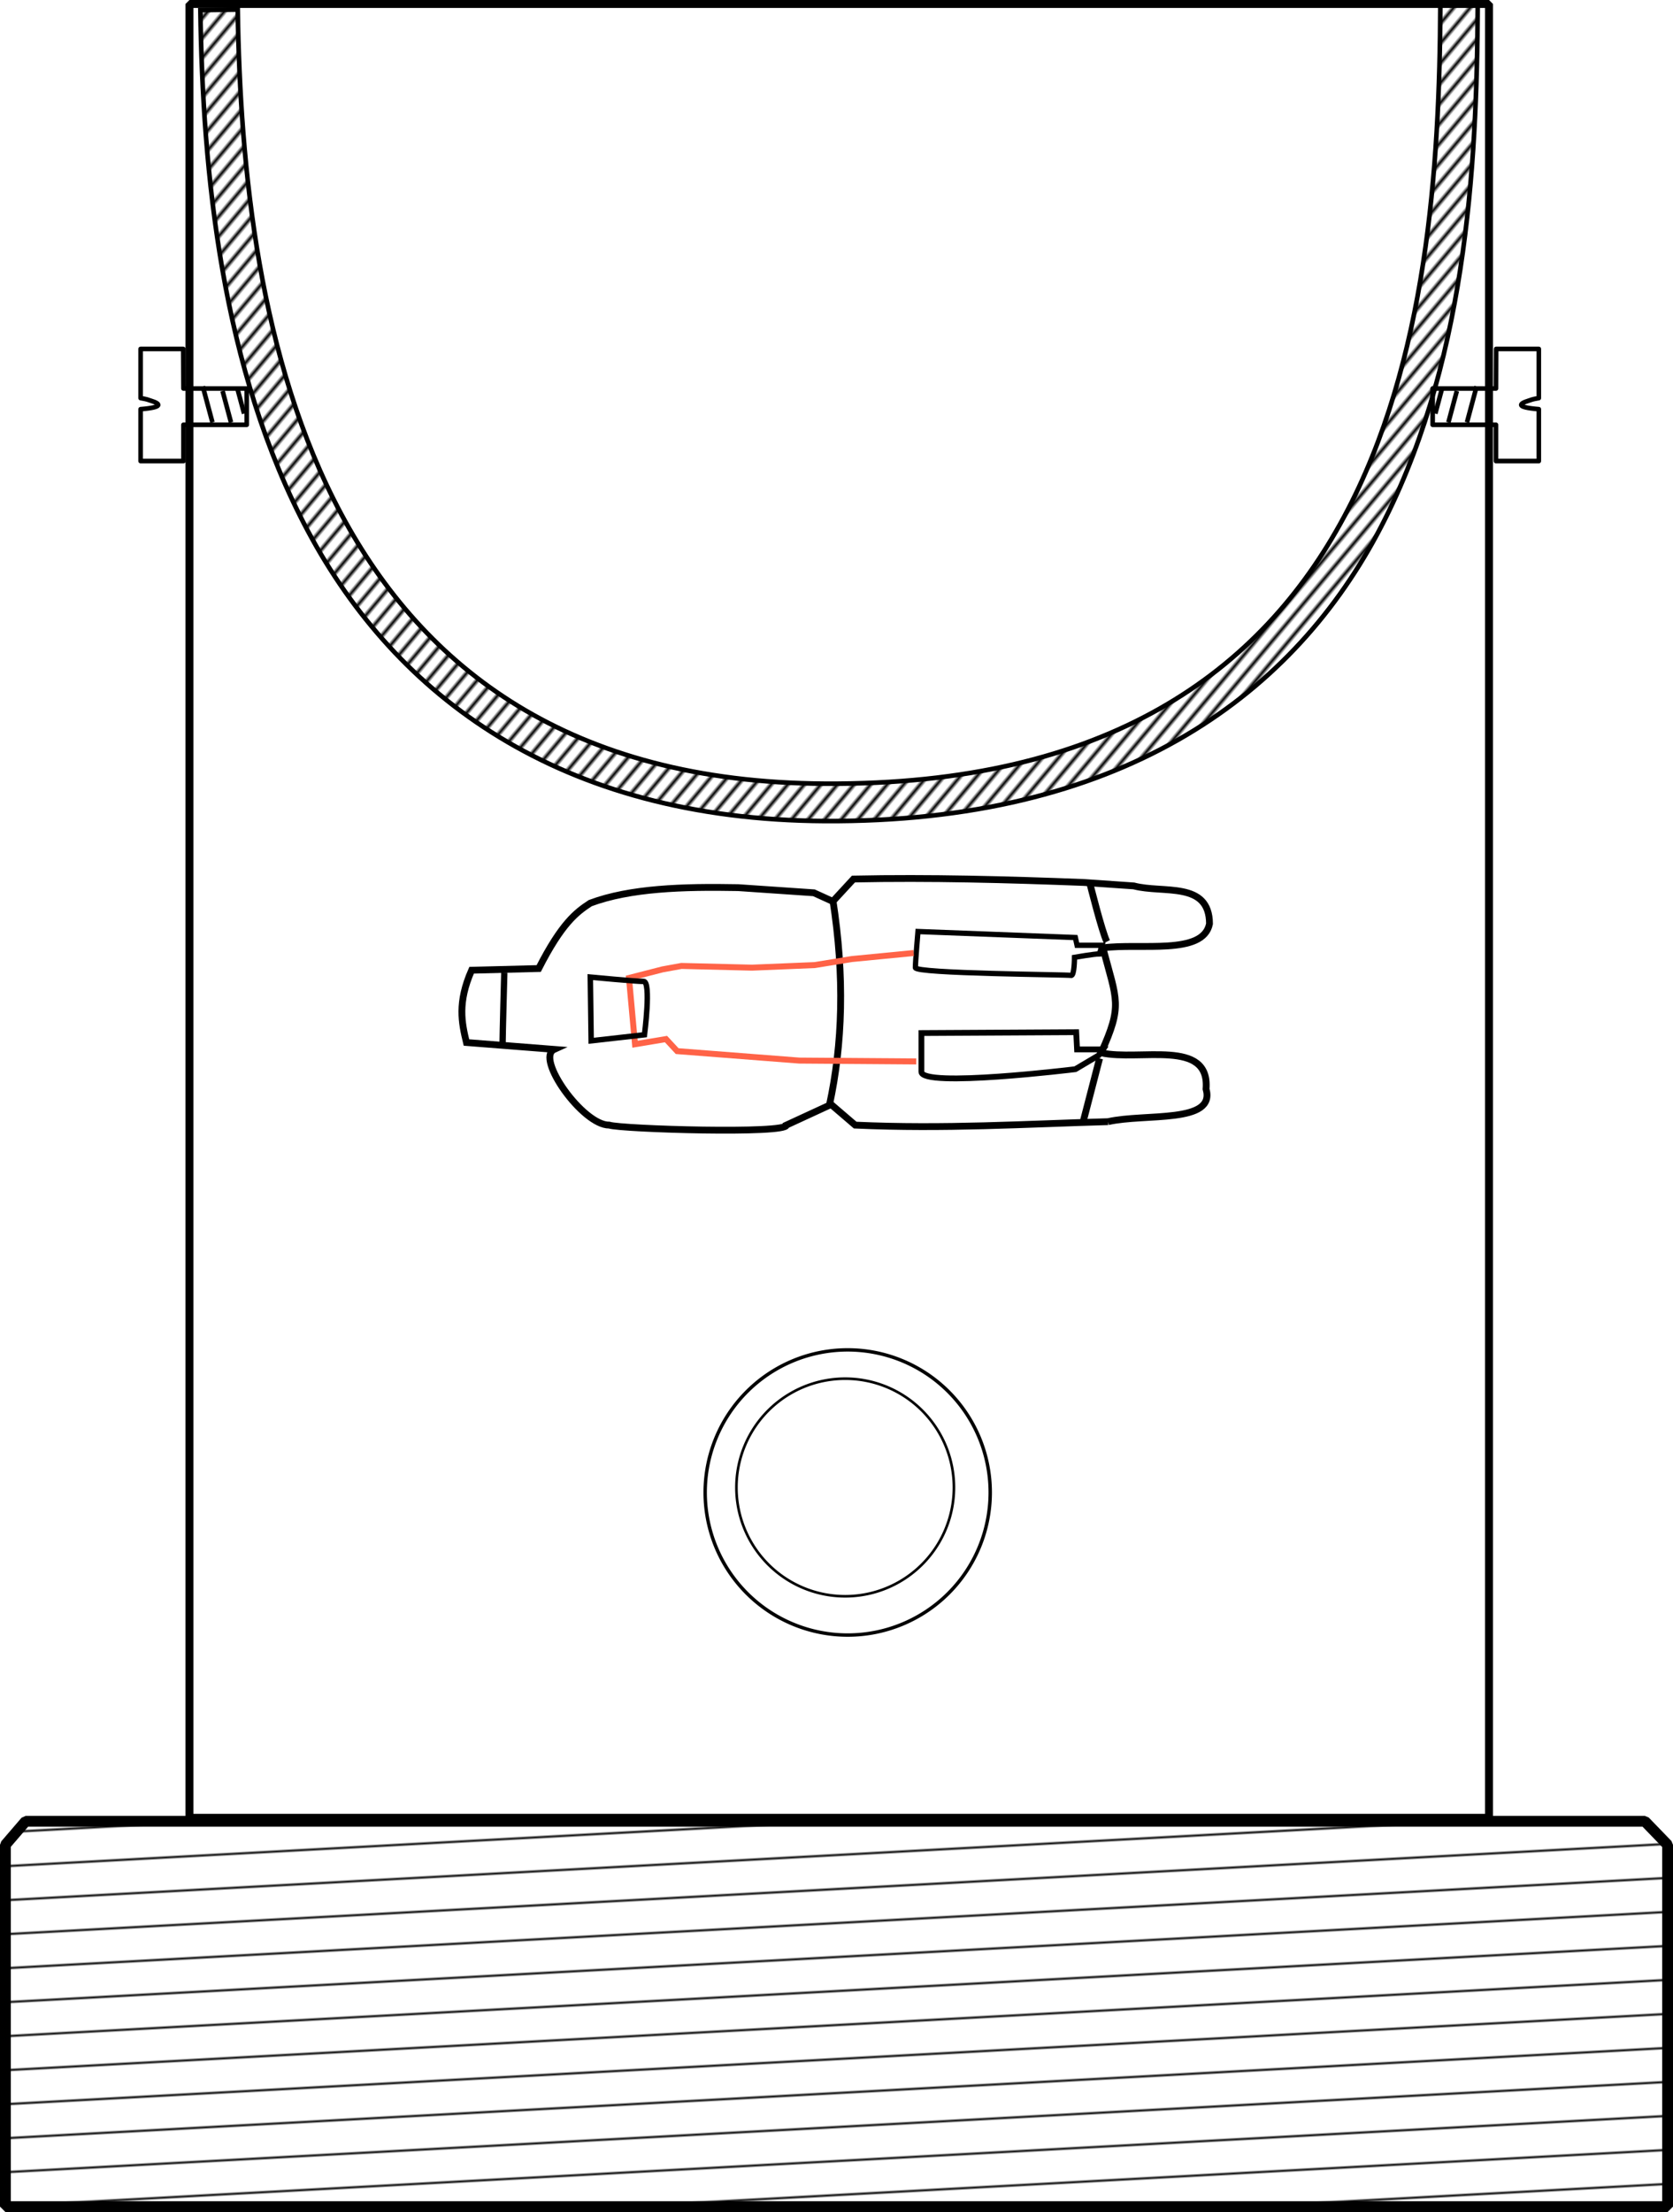
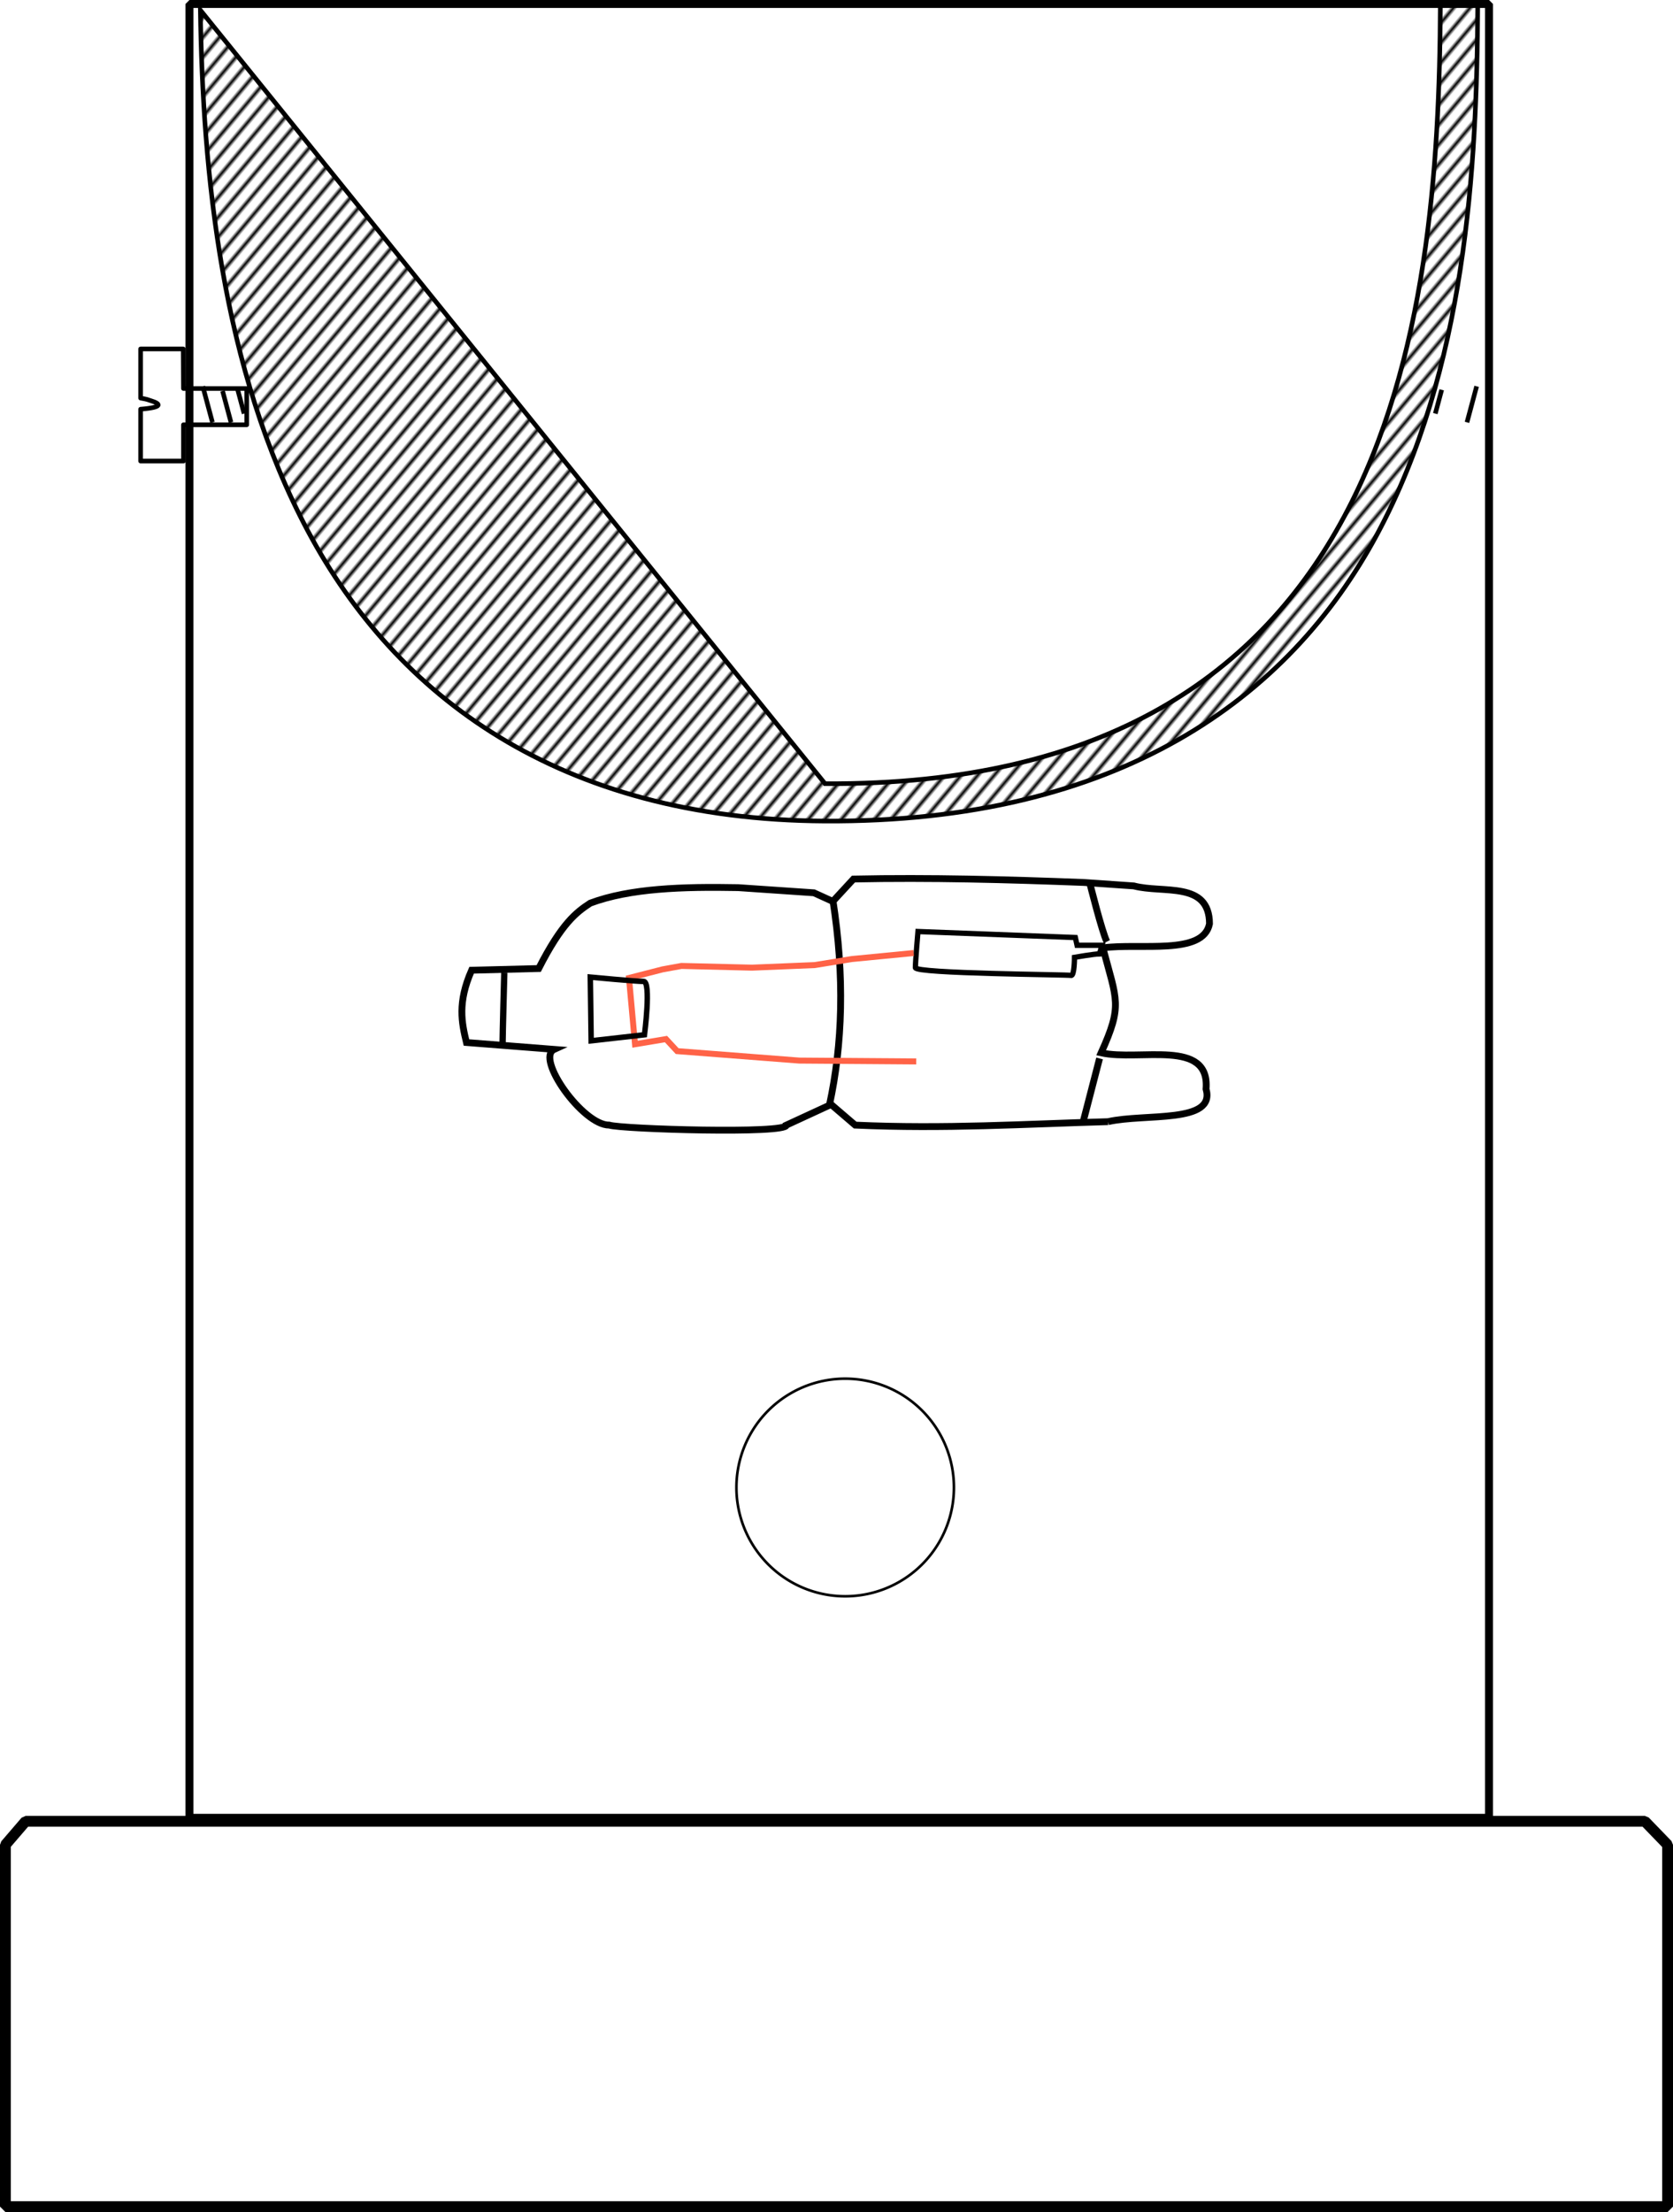
<svg xmlns="http://www.w3.org/2000/svg" xmlns:ns1="http://www.inkscape.org/namespaces/inkscape" xmlns:ns2="http://sodipodi.sourceforge.net/DTD/sodipodi-0.dtd" xmlns:xlink="http://www.w3.org/1999/xlink" width="362.555" height="479.157" id="svg11519" version="1.1" ns1:version="0.48.4 r9939" ns2:docname="3.svg">
  <title id="title11546">Violin DIY hide glue pot</title>
  <defs id="defs11521">
    <pattern ns1:collect="always" xlink:href="#Strips1_16" id="pattern5328" patternTransform="matrix(0.023,0.432,-247.641,13.45,0,0)" />
    <pattern ns1:stockid="Stripes 1:16" id="Strips1_16" patternTransform="translate(0,0) scale(10,10)" height="1" width="17" patternUnits="userSpaceOnUse" ns1:collect="always">
-       <rect id="rect4647" height="2" width="1" y="-0.5" x="0" style="fill:black;stroke:none" />
-     </pattern>
+       </pattern>
    <pattern ns1:collect="always" xlink:href="#Strips1_3" id="pattern5324" patternTransform="matrix(-0.528,-0.442,119.317,-142.69,0,0)" />
    <pattern ns1:stockid="Stripes 1:3" id="Strips1_3" patternTransform="translate(0,0) scale(10,10)" height="1" width="4" patternUnits="userSpaceOnUse" ns1:collect="always">
      <rect id="rect4617" height="2" width="1" y="-0.5" x="0" style="fill:black;stroke:none" />
    </pattern>
  </defs>
  <ns2:namedview id="base" pagecolor="#ffffff" bordercolor="#666666" borderopacity="1.0" ns1:pageopacity="0.0" ns1:pageshadow="2" ns1:zoom="0.7" ns1:cx="-144.26191" ns1:cy="350.28615" ns1:document-units="px" ns1:current-layer="layer1" showgrid="false" showborder="false" ns1:showpageshadow="false" fit-margin-top="0" fit-margin-left="0" fit-margin-right="0" fit-margin-bottom="0" ns1:window-width="1920" ns1:window-height="1018" ns1:window-x="-8" ns1:window-y="-8" ns1:window-maximized="1" />
  <g ns1:label="Layer 1" ns1:groupmode="layer" id="layer1" transform="translate(-815.139,-531.211)">
    <path style="fill:url(#pattern5328);fill-opacity:1;stroke:#000000;stroke-width:2.345;stroke-linecap:round;stroke-linejoin:bevel;stroke-miterlimit:4;stroke-opacity:1;stroke-dashoffset:0;display:inline" d="m 820.695,925.728 350.897,0 4.93,5.099 0,78.368 -360.211,0 0,-78.368 z" id="rect9222" ns1:connector-curvature="0" ns2:nodetypes="ccccccc" />
    <rect y="532.069" x="856.195" height="392.904" width="281.628" id="rect9226" style="fill:#ffffff;fill-opacity:1;stroke:#000000;stroke-width:1.716;stroke-linecap:round;stroke-linejoin:bevel;stroke-miterlimit:4;stroke-opacity:1;stroke-dasharray:none;stroke-dashoffset:0;display:inline" />
-     <path transform="matrix(1.287,0,0,1.287,-705.145,-1730.862)" d="m 1348,2008.83 a 24,24 0 1 1 -48,0 24,24 0 1 1 48,0 z" ns2:ry="24" ns2:rx="24" ns2:cy="2008.8301" ns2:cx="1324" id="path3050" style="fill:#ffffff;fill-opacity:1;stroke:#000000;stroke-width:0.575;stroke-linecap:round;stroke-linejoin:bevel;stroke-miterlimit:4;stroke-opacity:1;stroke-dasharray:none;stroke-dashoffset:0;display:inline" ns2:type="arc" />
    <path ns2:type="arc" style="fill:none;stroke:#000000;stroke-width:0.575;stroke-linecap:round;stroke-linejoin:bevel;stroke-miterlimit:4;stroke-opacity:1;stroke-dasharray:none;stroke-dashoffset:0;display:inline" id="path3052" ns2:cx="1324" ns2:cy="2008.8301" ns2:rx="24" ns2:ry="24" d="m 1348,2008.83 a 24,24 0 1 1 -48,0 24,24 0 1 1 48,0 z" transform="matrix(0.982,0,0,0.982,-301.87,-1119.25)" />
-     <path id="path3054" style="fill:url(#pattern5324);fill-opacity:1;stroke:#000000;stroke-opacity:1" d="m 858.562,533.406 c 0.513,34.817 4.478,77.718 23.406,113.031 18.928,35.313 54.114,62.311 111.938,62.625 63.433,0.344 100.482,-26.388 119.656,-62.094 19.174,-35.706 21.659,-79.236 21.812,-114.656 l -8.099,-0.038 c -0.303,70.059 -10.858,169.36 -133.34,168.695 C 883.09,700.369 867.667,601.817 866.657,533.284 z" ns1:connector-curvature="0" ns2:nodetypes="csssccscc" />
+     <path id="path3054" style="fill:url(#pattern5324);fill-opacity:1;stroke:#000000;stroke-opacity:1" d="m 858.562,533.406 c 0.513,34.817 4.478,77.718 23.406,113.031 18.928,35.313 54.114,62.311 111.938,62.625 63.433,0.344 100.482,-26.388 119.656,-62.094 19.174,-35.706 21.659,-79.236 21.812,-114.656 l -8.099,-0.038 c -0.303,70.059 -10.858,169.36 -133.34,168.695 z" ns1:connector-curvature="0" ns2:nodetypes="csssccscc" />
    <g id="g3864" transform="matrix(0,-0.369,0.369,0,740.689,951.216)" style="stroke:#000000;stroke-opacity:1">
      <path transform="translate(845.444,98.793)" ns2:nodetypes="ccccccccccccccccccccc" ns1:connector-curvature="0" id="path3846" d="m -365.675,753.699 c -1.369,-48.802 -4.378,-95.964 -2.02,-148.492 l 12.122,-14.142 -12.122,-26.264 c -5.35,0.766 -2.354,-96.766 0,-104.046 -0.133,-15.455 39.365,-43.485 44.447,-32.325 l 4.041,-51.518 c 11.599,-2.805 23.374,-5.345 42.426,3.03 l 1.01,39.396 c 26.504,13.529 33.022,22.061 38.386,30.305 8.714,23.275 9.71,54.267 9.091,86.873 l -3.03,44.447 -5.051,11.112 13.132,12.122 c 0.939,45.12 -0.291,90.24 -2.02,135.36 l -2.02,29.294 c -4.581,17.144 3.031,44.328 -22.223,44.447 -18.756,-3.716 -11.161,-40.712 -14.142,-62.629 -31.241,8.342 -33.62,11.626 -61.619,-1.01 -5.016,22.615 8.551,63.994 -21.213,61.619 -20.54,5.828 -14.231,-35.845 -19.193,-57.579 z" style="fill:none;stroke:#000000;stroke-width:4.008;stroke-linecap:butt;stroke-miterlimit:4;stroke-opacity:1;stroke-dasharray:none;stroke-dashoffset:0" />
      <path ns2:nodetypes="cc" transform="translate(845.444,98.793)" ns1:connector-curvature="0" id="path3848" d="m -356.079,590.055 c 35.728,7.761 75.561,9.069 120.713,2.02" style="fill:none;stroke:#000000;stroke-width:4.008;stroke-linecap:butt;stroke-miterlimit:4;stroke-opacity:1;stroke-dasharray:none;stroke-dashoffset:0" />
-       <path transform="translate(845.444,98.793)" ns1:connector-curvature="0" id="path3850" d="m -326.784,748.144 -8.081,-13.637 c 0,0 -11.112,-90.409 -1.515,-90.409 9.596,0 22.728,0 22.728,0 l 0.505,90.914 -10.102,0.505 0,15.152 z" style="fill:none;stroke:#000000;stroke-width:3.408;stroke-linecap:butt;stroke-miterlimit:4;stroke-opacity:1;stroke-dasharray:none;stroke-dashoffset:0" />
      <path transform="translate(845.444,98.793)" ns1:connector-curvature="0" id="path3852" d="m -267.185,748.649 c 0,-3.03 -2.02,-14.647 -2.02,-14.647 0,0 -11.112,0 -10.607,-2.02 0.505,-2.02 1.01,-91.419 4.546,-91.419 3.536,0 21.213,1.515 21.213,1.515 l -3.536,92.429 -4.546,1.01 0,14.647 z" style="fill:none;stroke:#000000;stroke-width:3.108;stroke-linecap:butt;stroke-miterlimit:4;stroke-opacity:1;stroke-dasharray:none;stroke-dashoffset:0" />
      <path transform="translate(845.444,98.793)" ns1:connector-curvature="0" id="path3854" d="m -330.32,641.067 0.505,-68.69 5.556,-71.721 7.071,-6.566 -3.03,-18.183 38.891,-3.536 5.051,19.698 2.02,11.112 -1.01,41.416 1.515,36.871 3.536,21.718 3.536,36.365" style="fill:none;stroke:#ff6347;stroke-width:3.514;stroke-linecap:butt;stroke-miterlimit:4;stroke-opacity:1;stroke-dasharray:none;stroke-dashoffset:0" />
      <path transform="translate(845.444,98.793)" ns1:connector-curvature="0" id="path3856" d="m -318.198,450.149 3.536,31.315 c 0,0 31.315,4.041 31.315,-0.505 0,-4.546 2.525,-31.315 2.525,-31.315 z" style="fill:none;stroke:#000000;stroke-width:3.208;stroke-linecap:butt;stroke-miterlimit:4;stroke-opacity:1;stroke-dasharray:none;stroke-dashoffset:0" />
      <path transform="translate(845.444,98.793)" ns1:connector-curvature="0" id="path3858" d="m -319.713,398.126 c 4.546,0 41.416,1.01 41.416,1.01" style="fill:none;stroke:#000000;stroke-width:3.708;stroke-linecap:butt;stroke-miterlimit:4;stroke-opacity:1;stroke-dasharray:none;stroke-dashoffset:0" />
      <path transform="translate(845.444,98.793)" ns1:connector-curvature="0" id="path3860" d="m -367.143,738.726 38.571,10" style="fill:none;stroke:#000000;stroke-width:4.008;stroke-linecap:butt;stroke-miterlimit:4;stroke-opacity:1;stroke-dasharray:none;stroke-dashoffset:0" />
      <path transform="translate(845.444,98.793)" ns1:connector-curvature="0" id="path3862" d="m -260,753.011 c 5.714,-2.857 34.286,-10 34.286,-10" style="fill:none;stroke:#000000;stroke-width:4.008;stroke-linecap:butt;stroke-miterlimit:4;stroke-opacity:1;stroke-dasharray:none;stroke-dashoffset:0" />
    </g>
    <g id="g3790">
      <path style="fill:none;stroke:#000000;stroke-width:1;stroke-linecap:butt;stroke-linejoin:round;stroke-miterlimit:4;stroke-opacity:1;stroke-dasharray:none;stroke-dashoffset:0" d="m 854.897,615.368 13.714,0 0,7.857 -13.714,0 0,7.857 -9.286,0 0,-11.237 c 5.169,-0.421 4.191,-1.216 2.256,-1.823 -0.845,-0.265 -0.647,-0.291 -2.256,-0.576 l 0,-10.649 9.242,0 z" id="path3777" ns1:connector-curvature="0" ns2:nodetypes="cccccccscccc" />
      <path transform="translate(815.139,531.211)" ns1:connector-curvature="0" id="path3784" d="m 43.942,83.682 2.093,7.809" style="fill:none;stroke:#000000;stroke-width:1;stroke-linecap:butt;stroke-linejoin:round;stroke-miterlimit:4;stroke-opacity:1;stroke-dasharray:none;stroke-dashoffset:0" />
      <path transform="translate(815.139,531.211)" ns1:connector-curvature="0" id="path3786" d="m 48.235,84.692 1.823,6.804" style="fill:none;stroke:#000000;stroke-width:1;stroke-linecap:butt;stroke-linejoin:round;stroke-miterlimit:4;stroke-opacity:1;stroke-dasharray:none;stroke-dashoffset:0" />
      <path transform="translate(815.139,531.211)" ns1:connector-curvature="0" id="path3788" d="m 51.518,84.44 1.381,5.154" style="fill:none;stroke:#000000;stroke-width:1;stroke-linecap:butt;stroke-linejoin:round;stroke-miterlimit:4;stroke-opacity:1;stroke-dasharray:none;stroke-dashoffset:0" />
    </g>
    <g id="g3796" transform="matrix(-1,0,0,1,1994.222,0)">
-       <path ns2:nodetypes="cccccccscccc" ns1:connector-curvature="0" id="path3798" d="m 854.897,615.368 13.714,0 0,7.857 -13.714,0 0,7.857 -9.286,0 0,-11.237 c 5.169,-0.421 4.191,-1.216 2.256,-1.823 -0.845,-0.265 -0.647,-0.291 -2.256,-0.576 l 0,-10.649 9.242,0 z" style="fill:none;stroke:#000000;stroke-width:1;stroke-linecap:butt;stroke-linejoin:round;stroke-miterlimit:4;stroke-opacity:1;stroke-dasharray:none;stroke-dashoffset:0" />
      <path style="fill:none;stroke:#000000;stroke-width:1;stroke-linecap:butt;stroke-linejoin:round;stroke-miterlimit:4;stroke-opacity:1;stroke-dasharray:none;stroke-dashoffset:0" d="m 43.942,83.682 2.093,7.809" id="path3800" ns1:connector-curvature="0" transform="translate(815.139,531.211)" />
-       <path style="fill:none;stroke:#000000;stroke-width:1;stroke-linecap:butt;stroke-linejoin:round;stroke-miterlimit:4;stroke-opacity:1;stroke-dasharray:none;stroke-dashoffset:0" d="m 48.235,84.692 1.823,6.804" id="path3802" ns1:connector-curvature="0" transform="translate(815.139,531.211)" />
      <path style="fill:none;stroke:#000000;stroke-width:1;stroke-linecap:butt;stroke-linejoin:round;stroke-miterlimit:4;stroke-opacity:1;stroke-dasharray:none;stroke-dashoffset:0" d="m 51.518,84.44 1.381,5.154" id="path3804" ns1:connector-curvature="0" transform="translate(815.139,531.211)" />
    </g>
  </g>
</svg>